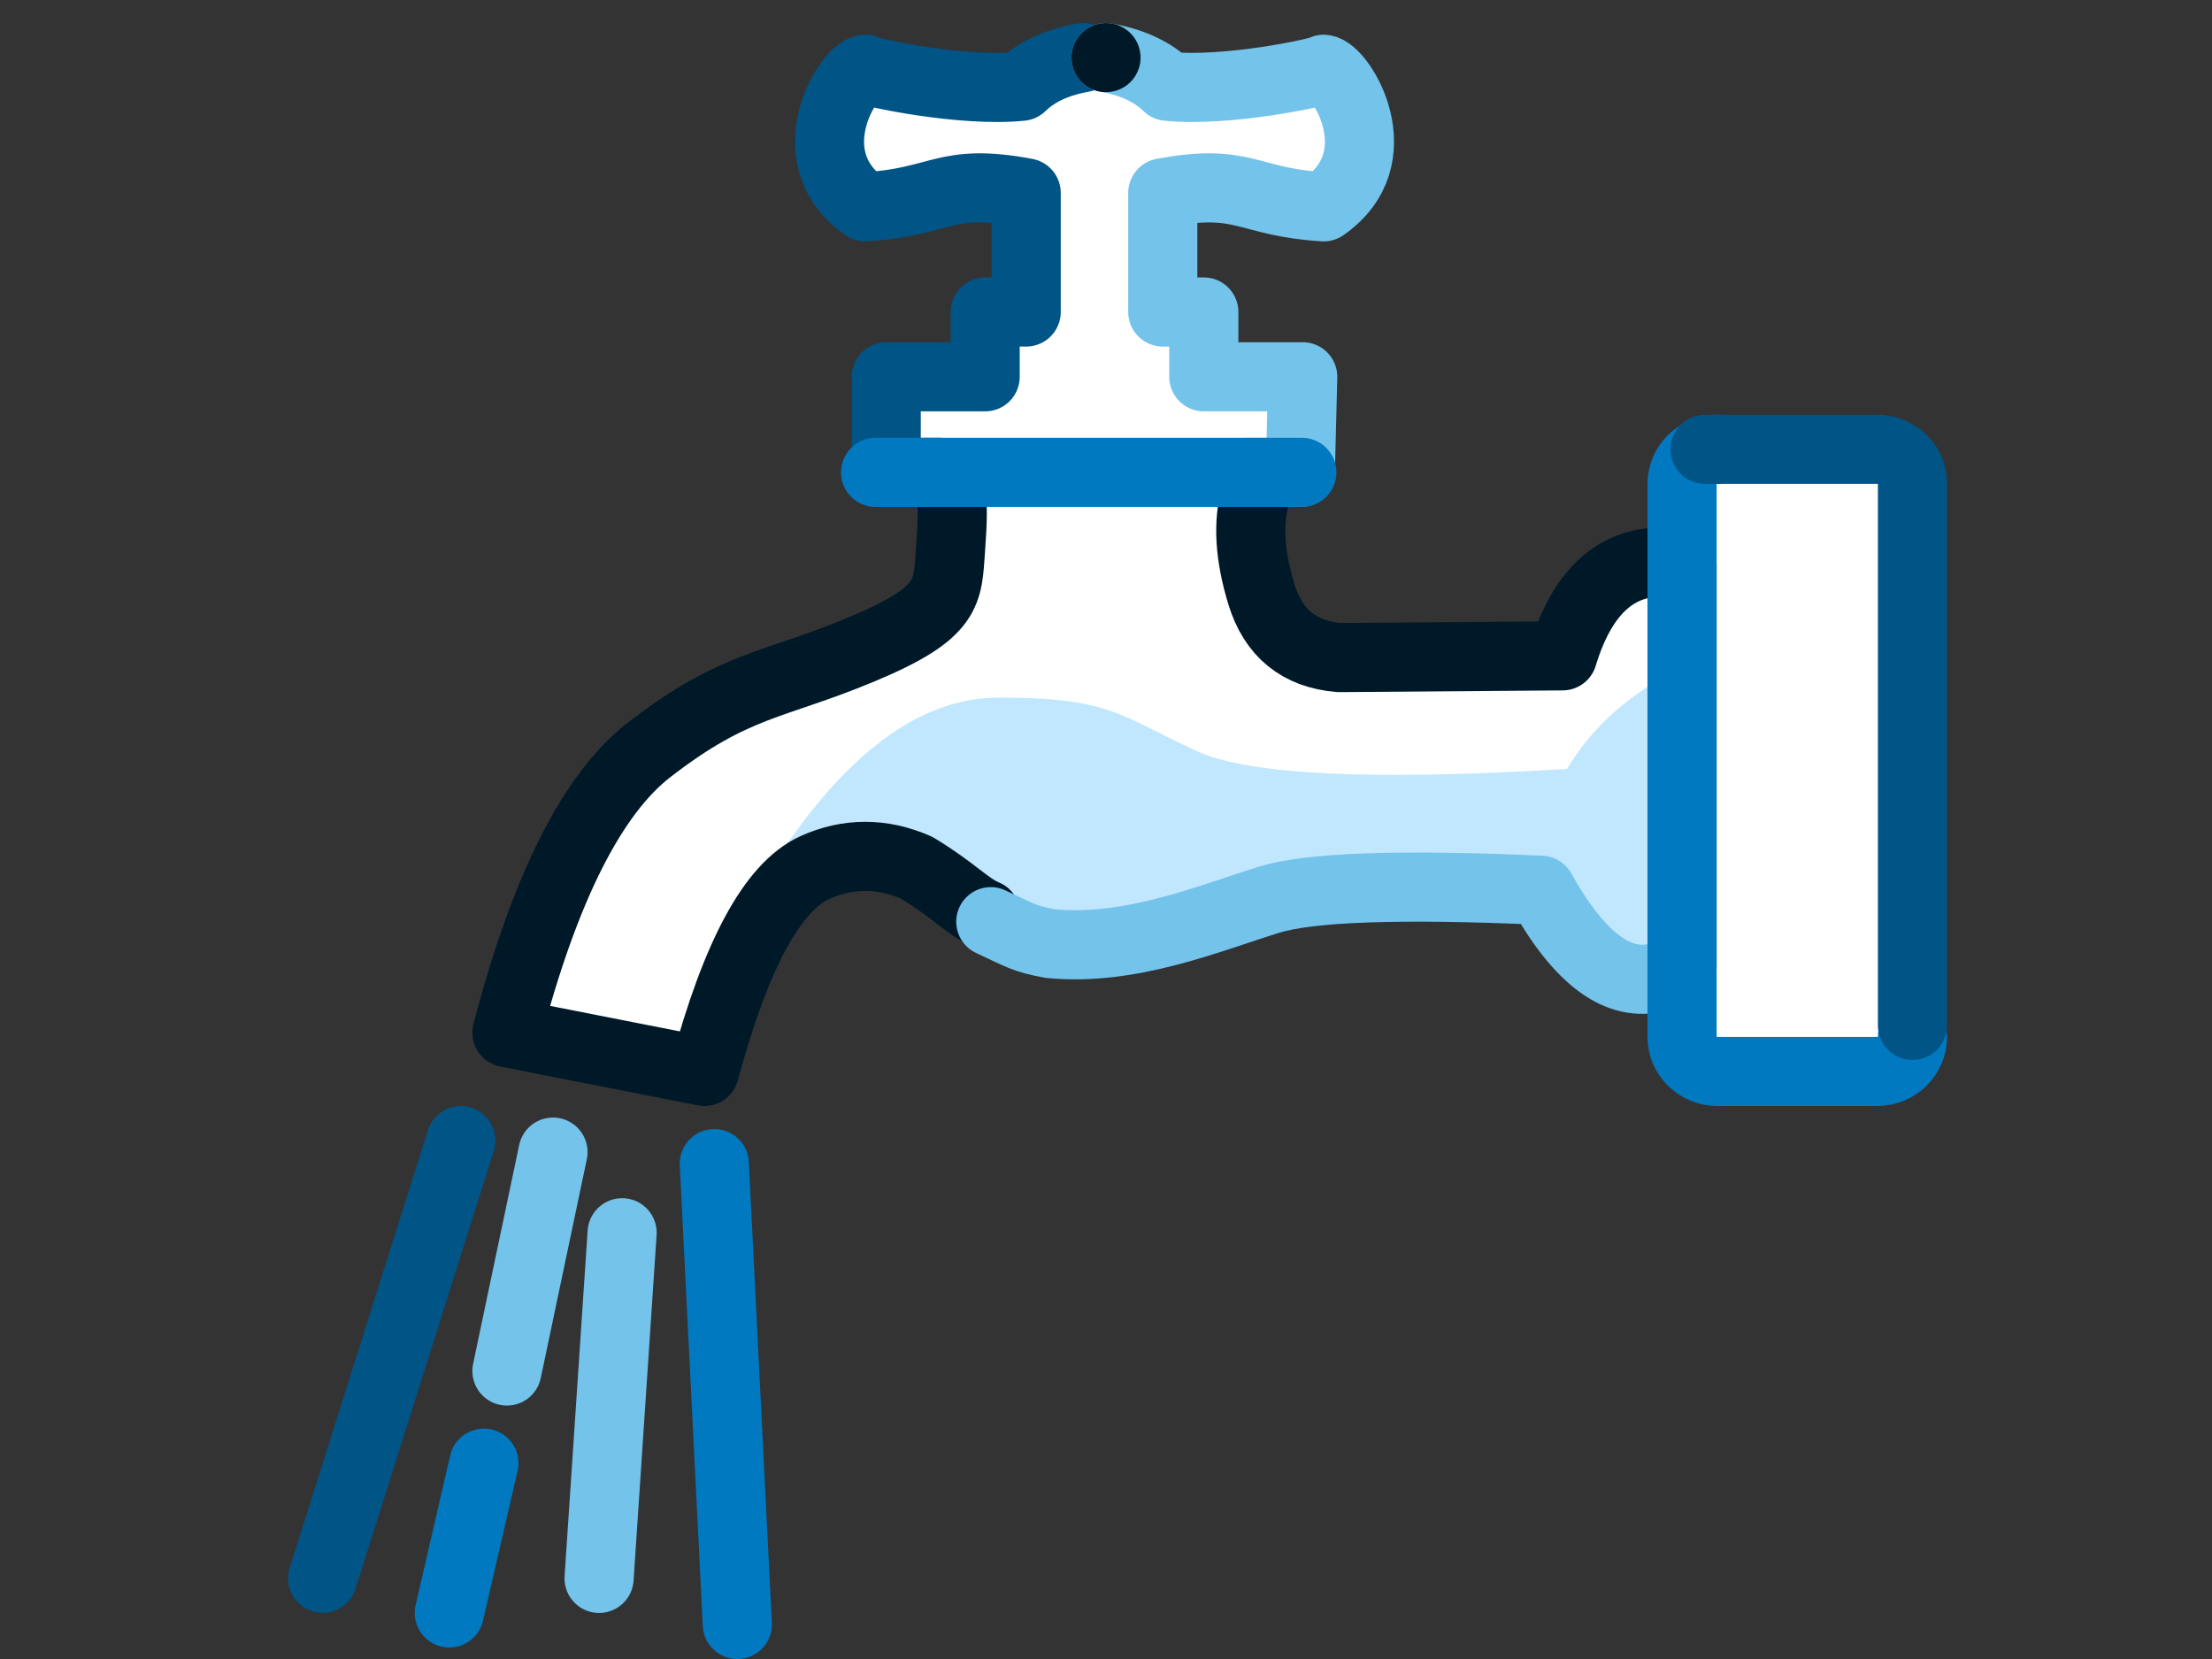
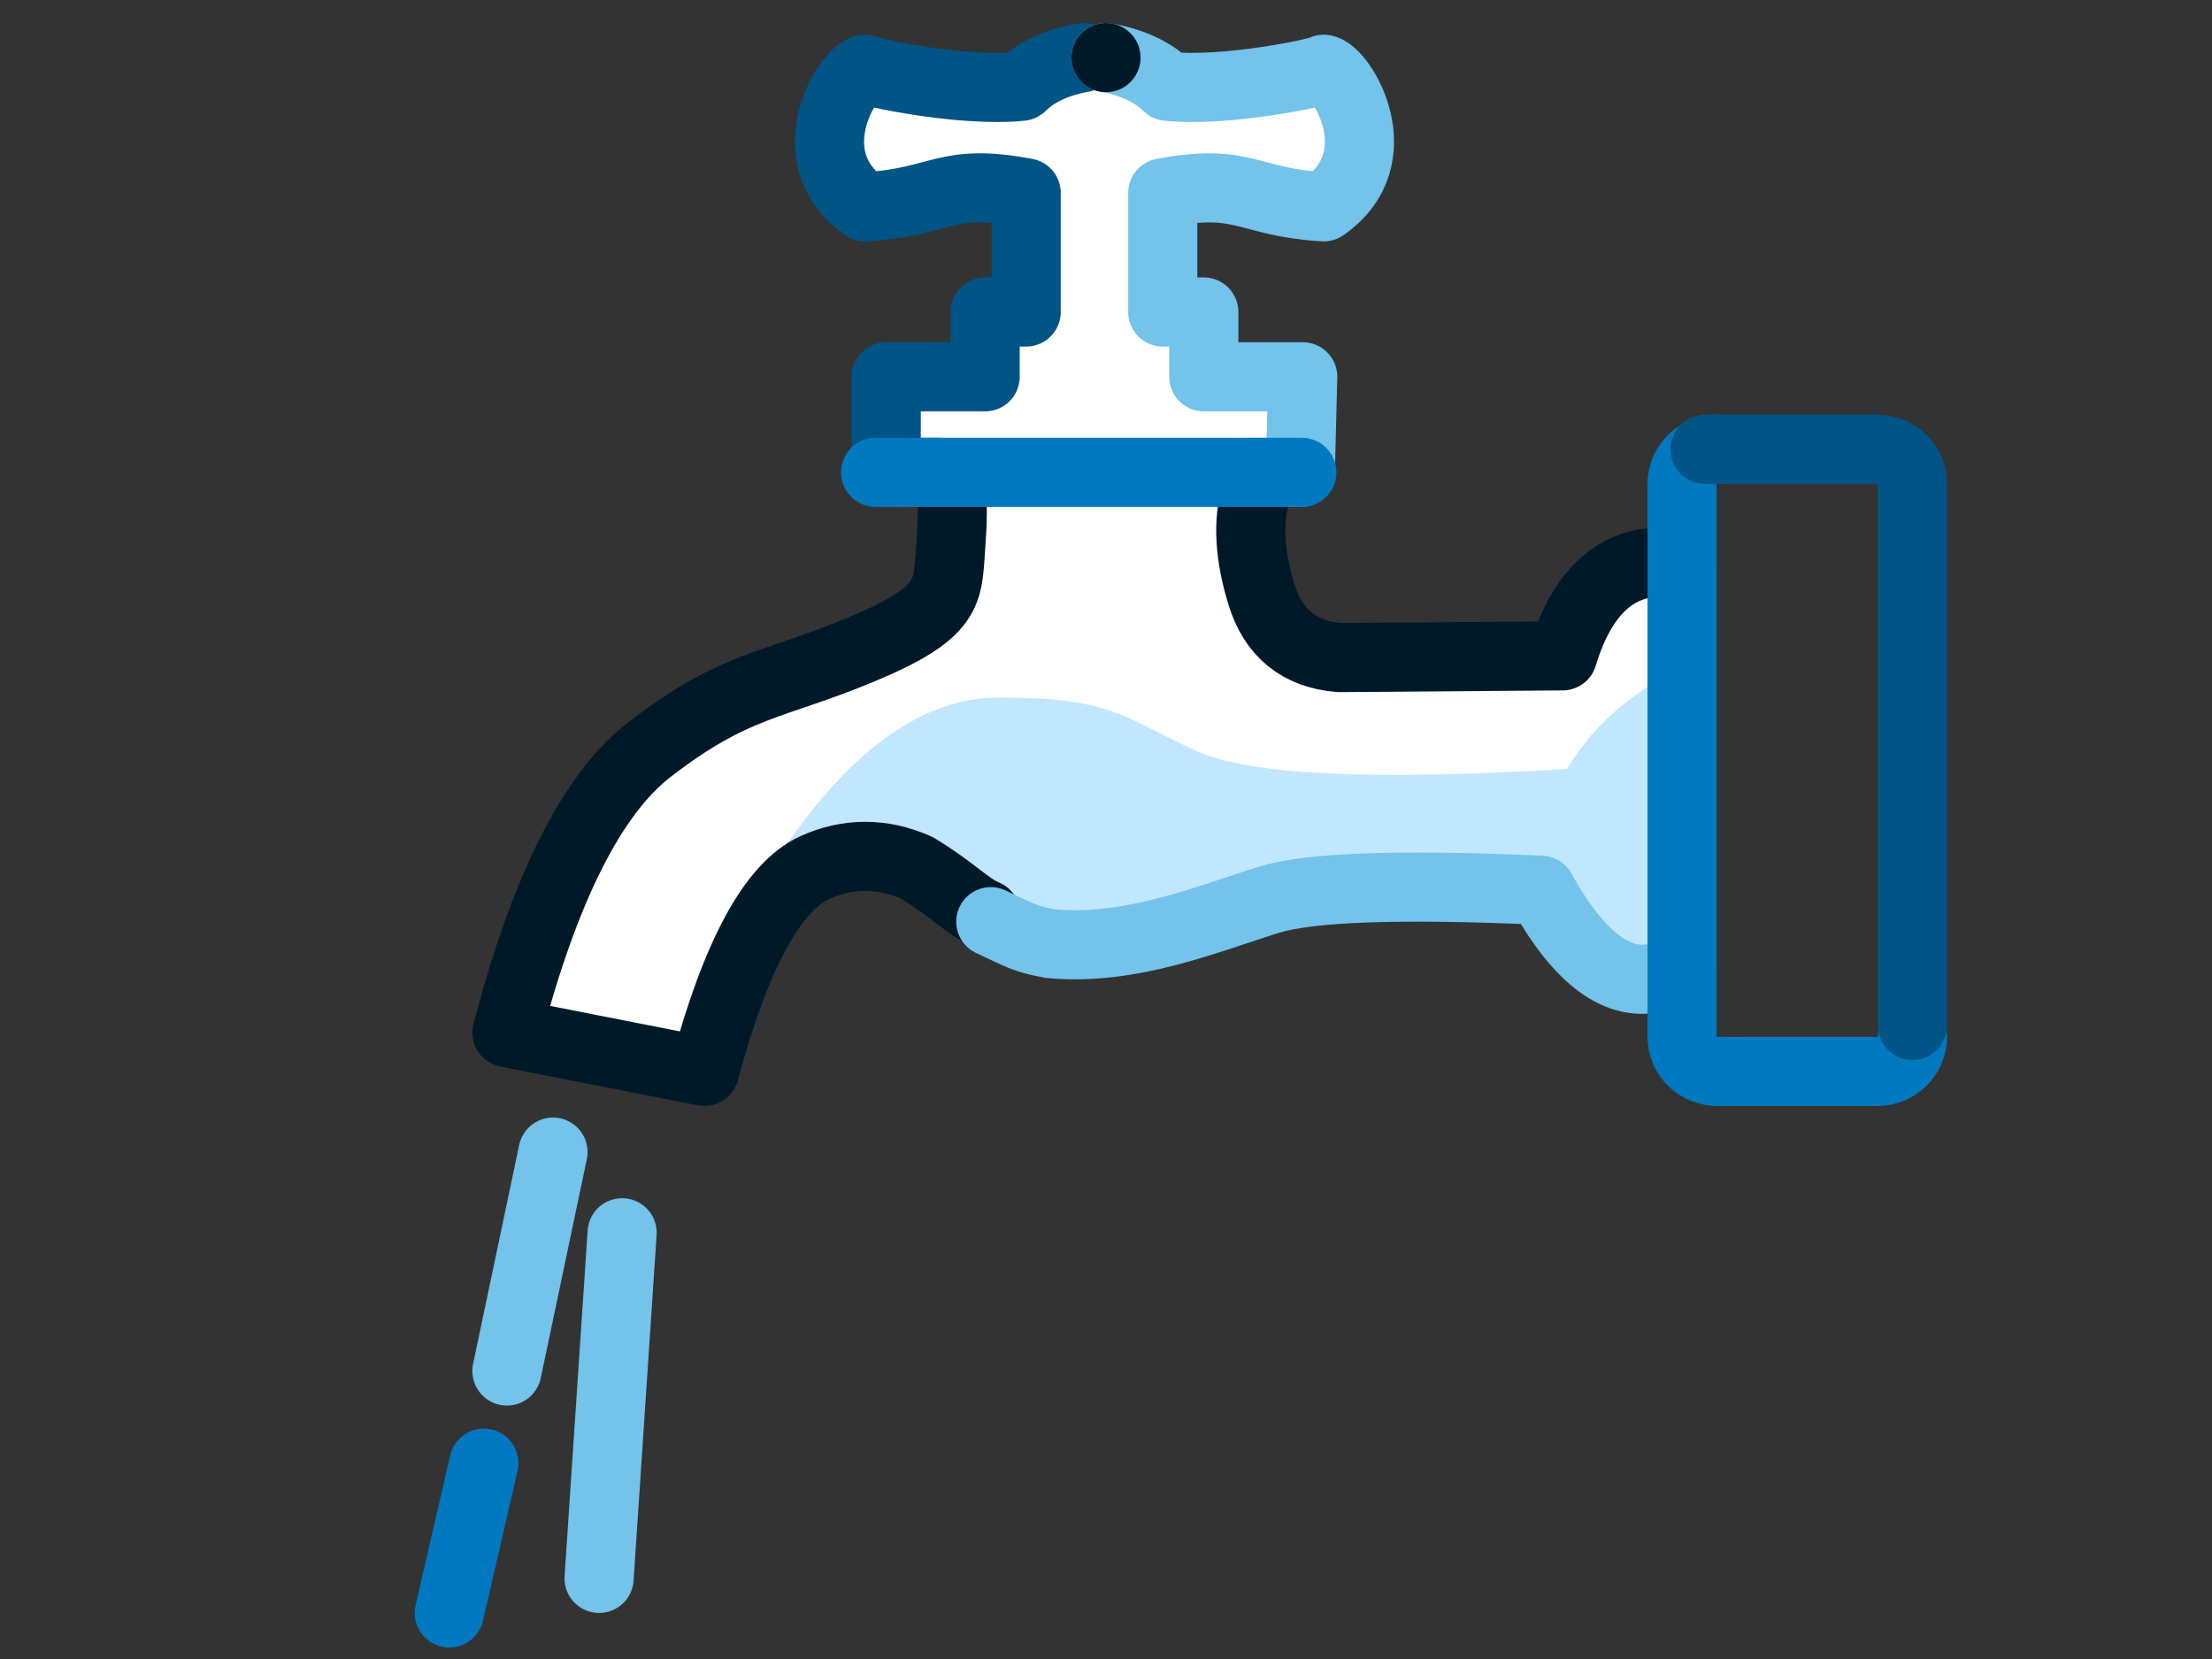
<svg xmlns="http://www.w3.org/2000/svg" width="96" height="72" viewBox="0 0 96 72" fill="none">
  <rect x="0" y="0" width="96" height="72" fill="#333333" stroke="none" />
-   <path fill-rule="evenodd" clip-rule="evenodd" d="M72 20.641L72.371 45.74L73.481 46.5H81.259L81.629 44.979L82 20.261L80.519 19.5H73.111L72 20.641Z" fill="white" />
  <path fill-rule="evenodd" clip-rule="evenodd" d="M22 44.017L30.311 45.501L32.2 40.31L35.222 36.974H38.622L43.911 39.199L47.689 40.31L54.111 38.458L60.911 36.974L67.333 37.715L69.222 40.31L72.245 41.794L73 24H70.355L68.467 26.224L67.333 28.078H56.378L54.867 26.224L54.111 21.405H56.378V16.957H52.978V13.992H50.711V8.802H54.111L57.889 9.543L59.778 6.948L57.889 3.241L50.711 4.353L47.689 2.5L43.911 4.353L37.489 3.241L36.355 5.465V8.802H37.489H42.022H44.667V13.992H43.156V16.957H38.622V20.294L41.267 21.405L40.511 25.483L38.622 27.337L32.956 29.561L28.8 31.413L25.022 35.121L23.133 39.199L22 44.017Z" fill="white" />
  <path d="M47 2.5C45.859 2.703 44.969 3.118 44.33 3.744C41.797 4.012 37.689 3.14 37.552 3.006C36.799 3.073 34.472 6.829 37.552 8.976C40.907 8.774 40.976 7.701 44.536 8.372V13.54H42.755V16.352H38.462V20.5H40.767" stroke="#005486" stroke-width="3" stroke-linecap="round" stroke-linejoin="round" />
  <path d="M48 2.5C49.141 2.703 50.031 3.118 50.67 3.744C53.203 4.012 57.311 3.14 57.448 3.006C58.201 3.073 60.528 6.829 57.448 8.976C54.093 8.774 54.024 7.701 50.464 8.372V13.54H52.245V16.352H56.538L56.433 20.5H54.129" stroke="#73C3EB" stroke-width="3" stroke-linecap="round" stroke-linejoin="round" />
-   <path d="M20 49.501L14 68.501" stroke="#005486" stroke-width="3" stroke-linecap="round" stroke-linejoin="round" />
  <path d="M24 50.001L22 59.501" stroke="#73C3EB" stroke-width="3" stroke-linecap="round" stroke-linejoin="round" />
  <path d="M26 68.501L27 53.501" stroke="#73C3EB" stroke-width="3" stroke-linecap="round" stroke-linejoin="round" />
-   <path d="M31 50.501L32 70.501" stroke="#0079C1" stroke-width="3" stroke-linecap="round" stroke-linejoin="round" />
  <path d="M21 63.501L19.5 70.001" stroke="#0079C1" stroke-width="3" stroke-linecap="round" stroke-linejoin="round" />
  <path fill-rule="evenodd" clip-rule="evenodd" d="M34 36.855C36.99 32.468 40.104 30.274 43.343 30.274C48.202 30.274 48.576 31.049 51.939 32.597C54.182 33.63 59.539 33.888 68.01 33.371C68.926 31.823 70.256 30.532 72 29.5V41.501H69.879L66.515 38.017H58.293L50.444 39.953L45.212 40.34L38.858 37.242H35.495L34 36.855Z" fill="#C1E7FF" />
  <path d="M73 41.955V24.47C70.481 24.044 68.754 25.375 67.817 28.463L58.12 28.538C56.386 28.394 55.262 27.48 54.747 25.796C54.231 24.112 54.146 22.68 54.489 21.5M41.267 21.5C41.352 21.791 41.348 22.568 41.254 23.831C41.114 25.726 41.254 26.568 37.39 28.183C33.524 29.797 31.908 29.656 28.184 32.534C25.701 34.452 23.64 38.546 22 44.816L30.573 46.5C31.932 41.447 33.524 38.499 35.352 37.657C36.804 37.002 38.28 37.002 39.779 37.657C41.413 38.644 41.989 39.359 42.778 39.682" stroke="#001928" stroke-width="3" stroke-linecap="round" stroke-linejoin="round" />
  <path d="M43 40.001C44.225 40.565 44.42 40.743 45.585 40.952C49.054 41.292 52.453 39.862 55.089 39.044C56.847 38.501 60.778 38.364 66.883 38.636C68.554 41.633 70.259 42.888 72 42.398" stroke="#73C3EB" stroke-width="3" stroke-linecap="round" stroke-linejoin="round" />
  <path d="M38 20.5H56.5" stroke="#0079C1" stroke-width="3" stroke-linecap="round" stroke-linejoin="round" />
  <path d="M83 45.001C83 45.83 82.311 46.501 81.461 46.501H74.539C73.689 46.501 73 45.83 73 45.001V21C73 20.172 73.689 19.5 74.539 19.5" stroke="#0079C1" stroke-width="3" stroke-linecap="round" stroke-linejoin="round" />
  <path d="M74 19.5H81.476C82.318 19.5 83 20.159 83 20.971V44.501" stroke="#005486" stroke-width="3" stroke-linecap="round" stroke-linejoin="round" />
  <path fill-rule="evenodd" clip-rule="evenodd" d="M48.206 3.986C47.385 4.101 46.629 3.527 46.515 2.707C46.401 1.885 46.974 1.129 47.795 1.015C48.615 0.9 49.372 1.474 49.486 2.295C49.6 3.115 49.027 3.873 48.206 3.986Z" fill="#001928" />
</svg>